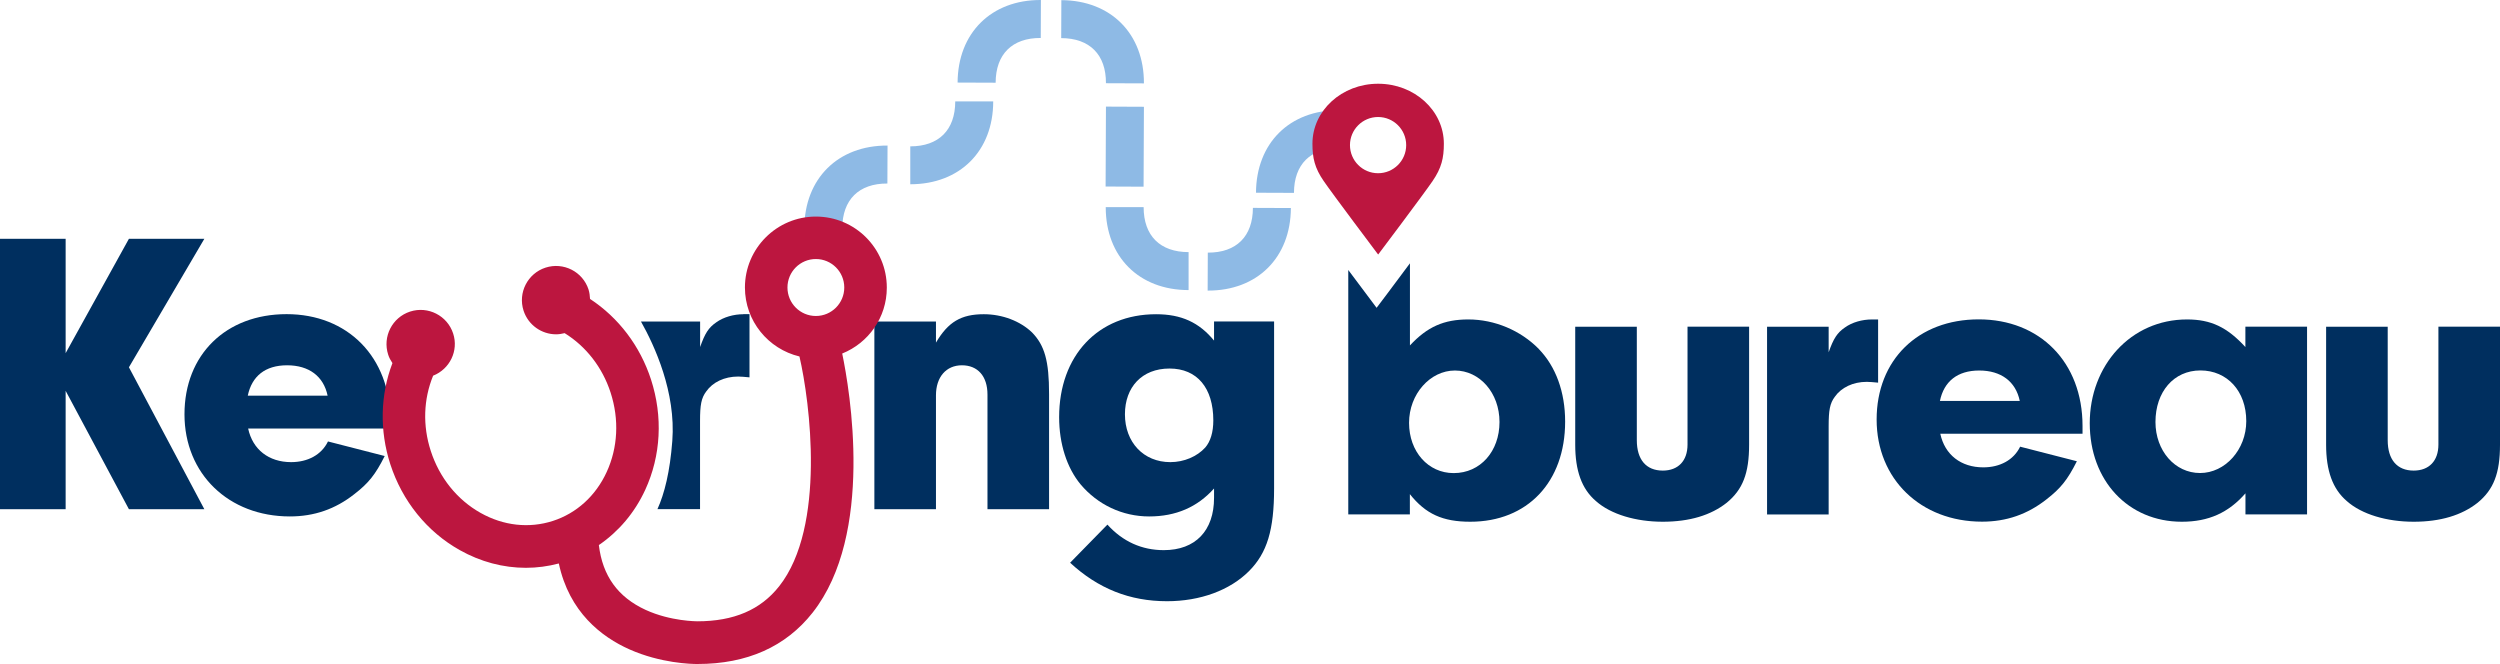
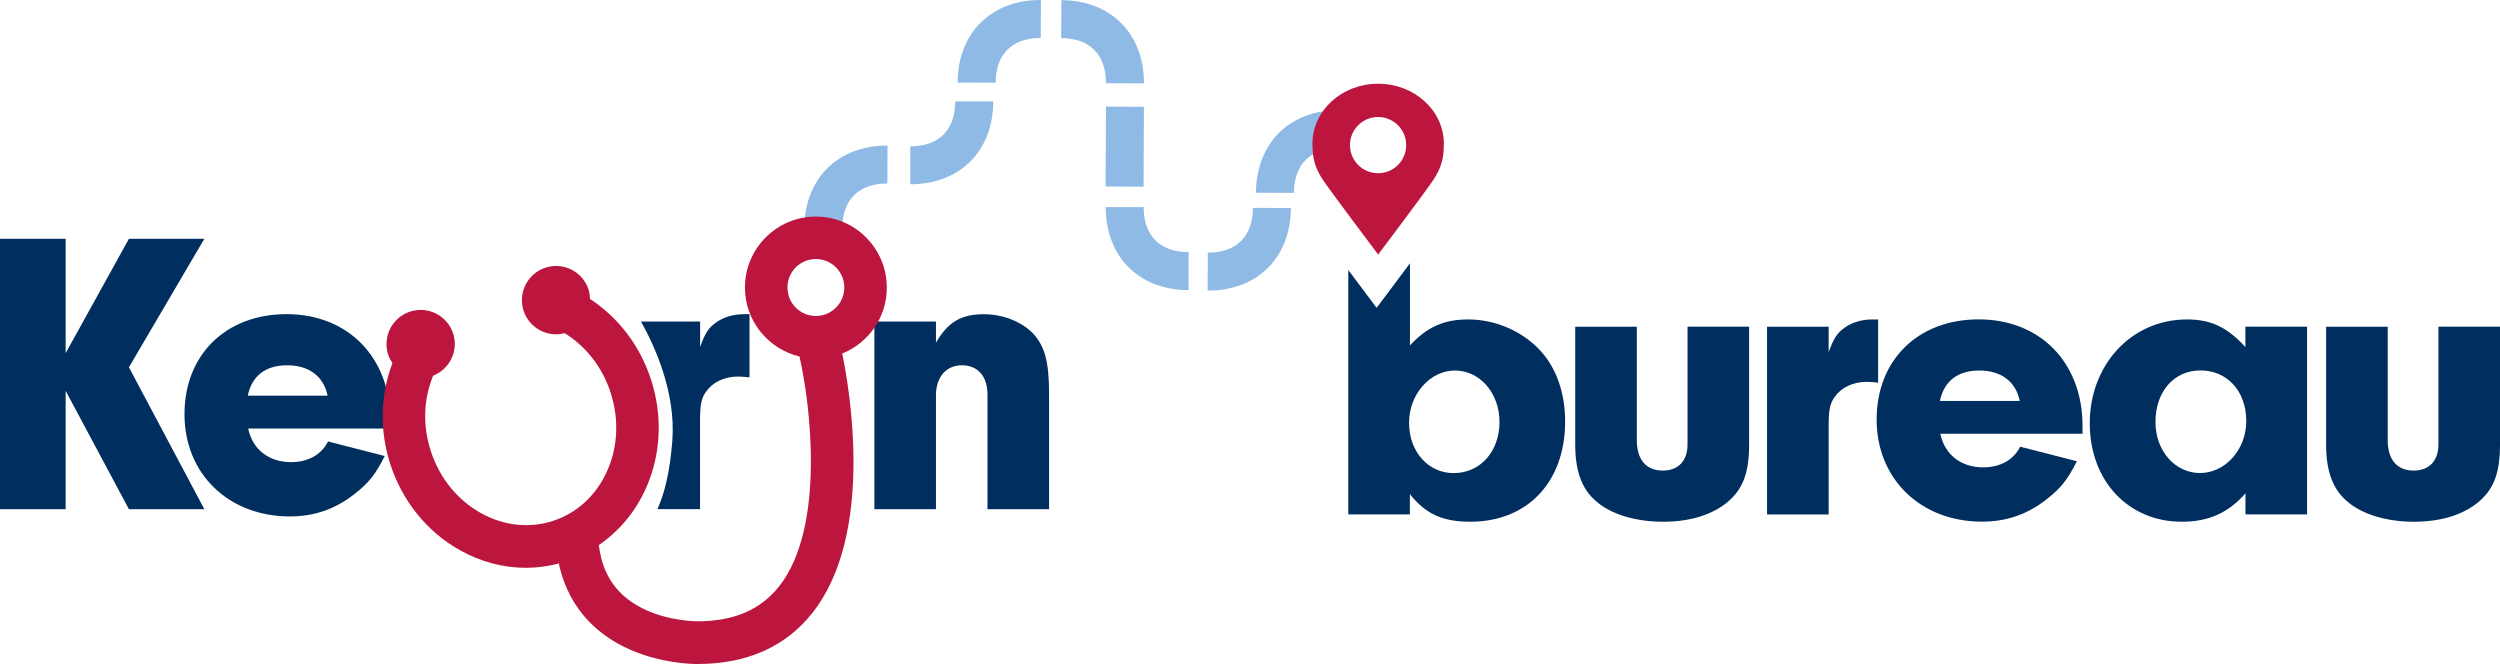
<svg xmlns="http://www.w3.org/2000/svg" id="Laag_2" data-name="Laag 2" viewBox="0 0 339.73 90.21">
  <defs>
    <style>
      .cls-1 {
        fill: #002f5f;
      }

      .cls-2 {
        fill: #bc163f;
      }

      .cls-3 {
        fill: #8ebae5;
      }
    </style>
  </defs>
  <g id="Laag_1-2" data-name="Laag 1">
    <g>
      <g>
        <g>
          <path class="cls-3" d="M123.7,25.05v-5.16c3.88,0,6.11-2.23,6.11-6.11h5.16c0,6.74-4.53,11.26-11.27,11.26" />
          <path class="cls-3" d="M150.25,28.15h5.16c0,3.88,2.23,6.11,6.11,6.11v5.16c-6.74,0-11.26-4.53-11.26-11.26" />
          <path class="cls-3" d="M164.11,39.49l.02-5.16c3.88,.02,6.12-2.2,6.13-6.08l5.16,.02c-.03,6.74-4.57,11.25-11.31,11.22" />
          <path class="cls-3" d="M181.99,14.97l-.02,5.16c-3.88-.02-6.12,2.2-6.13,6.08l-5.16-.02c.03-6.74,4.57-11.25,11.31-11.22" />
          <path class="cls-3" d="M135.29,11.24l-5.16-.02C130.16,4.48,134.71-.03,141.45,0l-.02,5.16c-3.88-.02-6.12,2.2-6.13,6.08" />
          <path class="cls-3" d="M155.45,11.33l-5.16-.02c.02-3.88-2.2-6.12-6.08-6.13l.02-5.16c6.74,.03,11.25,4.58,11.22,11.31" />
          <path class="cls-3" d="M114.46,31.02l-5.16-.02c.03-6.74,4.58-11.25,11.31-11.22l-.02,5.16c-3.88-.02-6.12,2.2-6.13,6.08" />
        </g>
        <rect class="cls-3" x="147.4" y="17.35" width="10.86" height="5.16" transform="translate(132.25 172.67) rotate(-89.75)" />
      </g>
      <path class="cls-1" d="M101.03,42.7c-1.32,0-2.7,.39-3.69,1.1-1.05,.72-1.54,1.49-2.2,3.36v-3.47h-8.04c1.85,3.28,4.77,9.61,4.26,16.24-.32,4.19-1.06,7.14-2.02,9.26h5.79v-12.01c0-2.15,.17-3.09,.83-3.97,.88-1.27,2.48-2.04,4.35-2.04,.33,0,.94,.05,1.54,.11v-8.59h-.83Z" />
      <polygon class="cls-1" points="17.52 32.45 8.92 47.99 8.92 32.45 0 32.45 0 69.2 8.92 69.2 8.92 53.11 17.52 69.2 27.77 69.2 17.52 49.91 27.77 32.45 17.52 32.45" />
      <path class="cls-1" d="M44.52,53.77c-.55-2.64-2.53-4.13-5.51-4.13s-4.79,1.49-5.34,4.13h10.85Zm-10.8,4.46c.61,2.86,2.81,4.57,5.84,4.57,2.26,0,4.13-.99,5.01-2.81l7.71,1.98c-1.27,2.53-2.2,3.69-4.13,5.18-2.59,2.04-5.45,3.03-8.76,3.03-8.32,0-14.32-5.78-14.32-13.88s5.62-13.61,13.88-13.61,14.1,5.78,14.1,14.49v1.05h-19.34Z" />
      <path class="cls-1" d="M127.19,43.69v2.87c1.65-2.81,3.42-3.86,6.5-3.86,2.53,0,4.96,.94,6.56,2.48,1.71,1.76,2.31,3.86,2.31,8.37v15.65h-8.37v-15.59c0-2.48-1.32-3.97-3.47-3.97s-3.53,1.6-3.53,4.08v15.48h-8.37v-25.51h8.37Z" />
-       <path class="cls-1" d="M152.87,56.3c0,3.8,2.53,6.5,6.17,6.5,1.87,0,3.64-.77,4.74-1.98,.72-.83,1.1-2.09,1.1-3.69,0-4.41-2.2-7.05-5.95-7.05s-6.06,2.53-6.06,6.22m12.12-12.62h8.15v22.7c0,5.62-.94,8.76-3.42,11.24-2.59,2.59-6.61,4.08-11.13,4.08-5.07,0-9.36-1.71-13.17-5.23l5.07-5.18c2.09,2.31,4.68,3.47,7.66,3.47,4.3,0,6.83-2.64,6.83-7.11v-1.27c-2.26,2.53-5.18,3.8-8.82,3.8s-6.99-1.6-9.31-4.35c-1.87-2.26-2.92-5.51-2.92-9.14,0-8.37,5.29-13.99,13.17-13.99,3.42,0,5.84,1.1,7.88,3.58v-2.59Z" />
      <path class="cls-2" d="M110.87,42.94c-2.13,0-3.86-1.73-3.86-3.87s1.73-3.87,3.86-3.87,3.86,1.73,3.86,3.87-1.73,3.87-3.86,3.87m9.64-3.87c0-5.32-4.32-9.64-9.64-9.64s-9.64,4.33-9.64,9.64c0,4.55,3.17,8.36,7.41,9.37,1.43,6.16,3.62,23.14-2.75,31.22-2.53,3.21-6.16,4.77-11.14,4.77-.04-.01-3.58,.02-7.01-1.55-3.78-1.74-5.86-4.63-6.36-8.81,2.68-1.83,4.86-4.38,6.3-7.5,2.14-4.64,2.42-9.96,.79-14.99-1.49-4.58-4.41-8.41-8.29-10.96-.02-.42-.07-.85-.2-1.27-.79-2.44-3.41-3.77-5.85-2.98-2.43,.79-3.77,3.41-2.98,5.85,.64,1.96,2.46,3.21,4.42,3.21,.38,0,.77-.06,1.16-.16,2.92,1.81,5.14,4.66,6.25,8.09,1.18,3.64,.99,7.47-.54,10.79-1.49,3.24-4.09,5.6-7.31,6.64-3.22,1.04-6.71,.66-9.82-1.09-3.19-1.79-5.59-4.78-6.77-8.42-1.12-3.44-.99-7.04,.32-10.23,2.26-.89,3.49-3.39,2.72-5.73-.79-2.43-3.41-3.77-5.85-2.98h0c-2.43,.79-3.77,3.41-2.98,5.85,.13,.42,.34,.79,.58,1.15-1.65,4.33-1.77,9.16-.29,13.74,1.63,5.02,4.98,9.17,9.43,11.67,2.84,1.6,5.92,2.41,9,2.41,1.5,0,3-.2,4.47-.59,1.41,6.62,5.82,9.99,9.59,11.67,4.26,1.9,8.46,1.99,9.16,1.99,.06,0,.09,0,.1,0,6.73,0,11.99-2.35,15.63-6.97,8.42-10.68,5.06-30.27,4.03-35.22,3.55-1.43,6.06-4.89,6.06-8.94" />
      <path class="cls-1" d="M237.69,44.4v16.03c0,3.91-.88,6.11-3.03,7.88-2.15,1.71-5.07,2.59-8.7,2.59s-7.05-.99-9.09-2.81c-1.93-1.65-2.81-4.13-2.81-7.66v-16.03h8.37v15.42c0,2.64,1.27,4.13,3.53,4.13,2.09,0,3.36-1.32,3.36-3.53v-16.03h8.37Z" />
      <path class="cls-1" d="M248.5,44.4v3.47c.66-1.87,1.16-2.65,2.2-3.36,.99-.72,2.37-1.1,3.69-1.1h.83v8.59c-.61-.06-1.21-.11-1.54-.11-1.87,0-3.47,.77-4.35,2.04-.66,.88-.83,1.82-.83,3.97v12.01h-8.37v-25.51h8.37Z" />
      <path class="cls-1" d="M274.47,54.48c-.55-2.64-2.54-4.13-5.51-4.13s-4.79,1.49-5.34,4.13h10.85Zm-10.8,4.46c.61,2.86,2.81,4.57,5.84,4.57,2.26,0,4.13-.99,5.01-2.81l7.71,1.98c-1.27,2.53-2.21,3.69-4.13,5.18-2.59,2.04-5.45,3.03-8.76,3.03-8.32,0-14.32-5.78-14.32-13.88s5.62-13.61,13.88-13.61,14.1,5.78,14.1,14.49v1.05h-19.34Z" />
      <path class="cls-1" d="M292.91,57.34c0,3.91,2.64,6.94,6.06,6.94s6.28-3.19,6.28-7.05c0-4.08-2.59-6.89-6.23-6.89s-6.11,2.92-6.11,7m12.23-12.95h8.37v25.51h-8.37v-2.86c-2.31,2.64-5.01,3.86-8.65,3.86-7.27,0-12.51-5.56-12.51-13.39s5.56-14.1,13.22-14.1c3.25,0,5.45,1.05,7.93,3.75v-2.75Z" />
      <path class="cls-1" d="M339.73,44.4v16.03c0,3.91-.88,6.11-3.03,7.88-2.15,1.71-5.07,2.59-8.7,2.59s-7.05-.99-9.09-2.81c-1.93-1.65-2.81-4.13-2.81-7.66v-16.03h8.37v15.42c0,2.64,1.27,4.13,3.53,4.13,2.09,0,3.36-1.32,3.36-3.53v-16.03h8.37Z" />
      <path class="cls-1" d="M197.54,64.29c-3.47,0-6.06-2.92-6.06-6.83s2.87-7.11,6.23-7.11,6.06,3.03,6.06,7-2.59,6.94-6.22,6.94m11.57-16.86c-2.48-2.53-6.01-4.02-9.59-4.02-3.31,0-5.56,.99-7.93,3.53v-11.16c-2.1,2.84-4.53,6.05-4.53,6.05,0,0-1.93-2.57-3.85-5.14v33.21h8.37v-2.75c2.15,2.7,4.46,3.75,8.21,3.75,7.77,0,12.89-5.4,12.89-13.61,0-4.02-1.27-7.49-3.58-9.86" />
      <path class="cls-2" d="M187.27,23.54c-2.11,0-3.82-1.71-3.82-3.82s1.71-3.82,3.82-3.82,3.82,1.71,3.82,3.82-1.71,3.82-3.82,3.82m0-12.16c-4.93,0-8.92,3.65-8.92,8.15,0,1.95,.31,3.3,1.53,5.07,1.21,1.77,7.4,9.99,7.4,9.99,0,0,6.19-8.21,7.4-9.99,1.21-1.77,1.53-3.12,1.53-5.07,0-4.5-3.99-8.15-8.92-8.15" />
    </g>
  </g>
</svg>